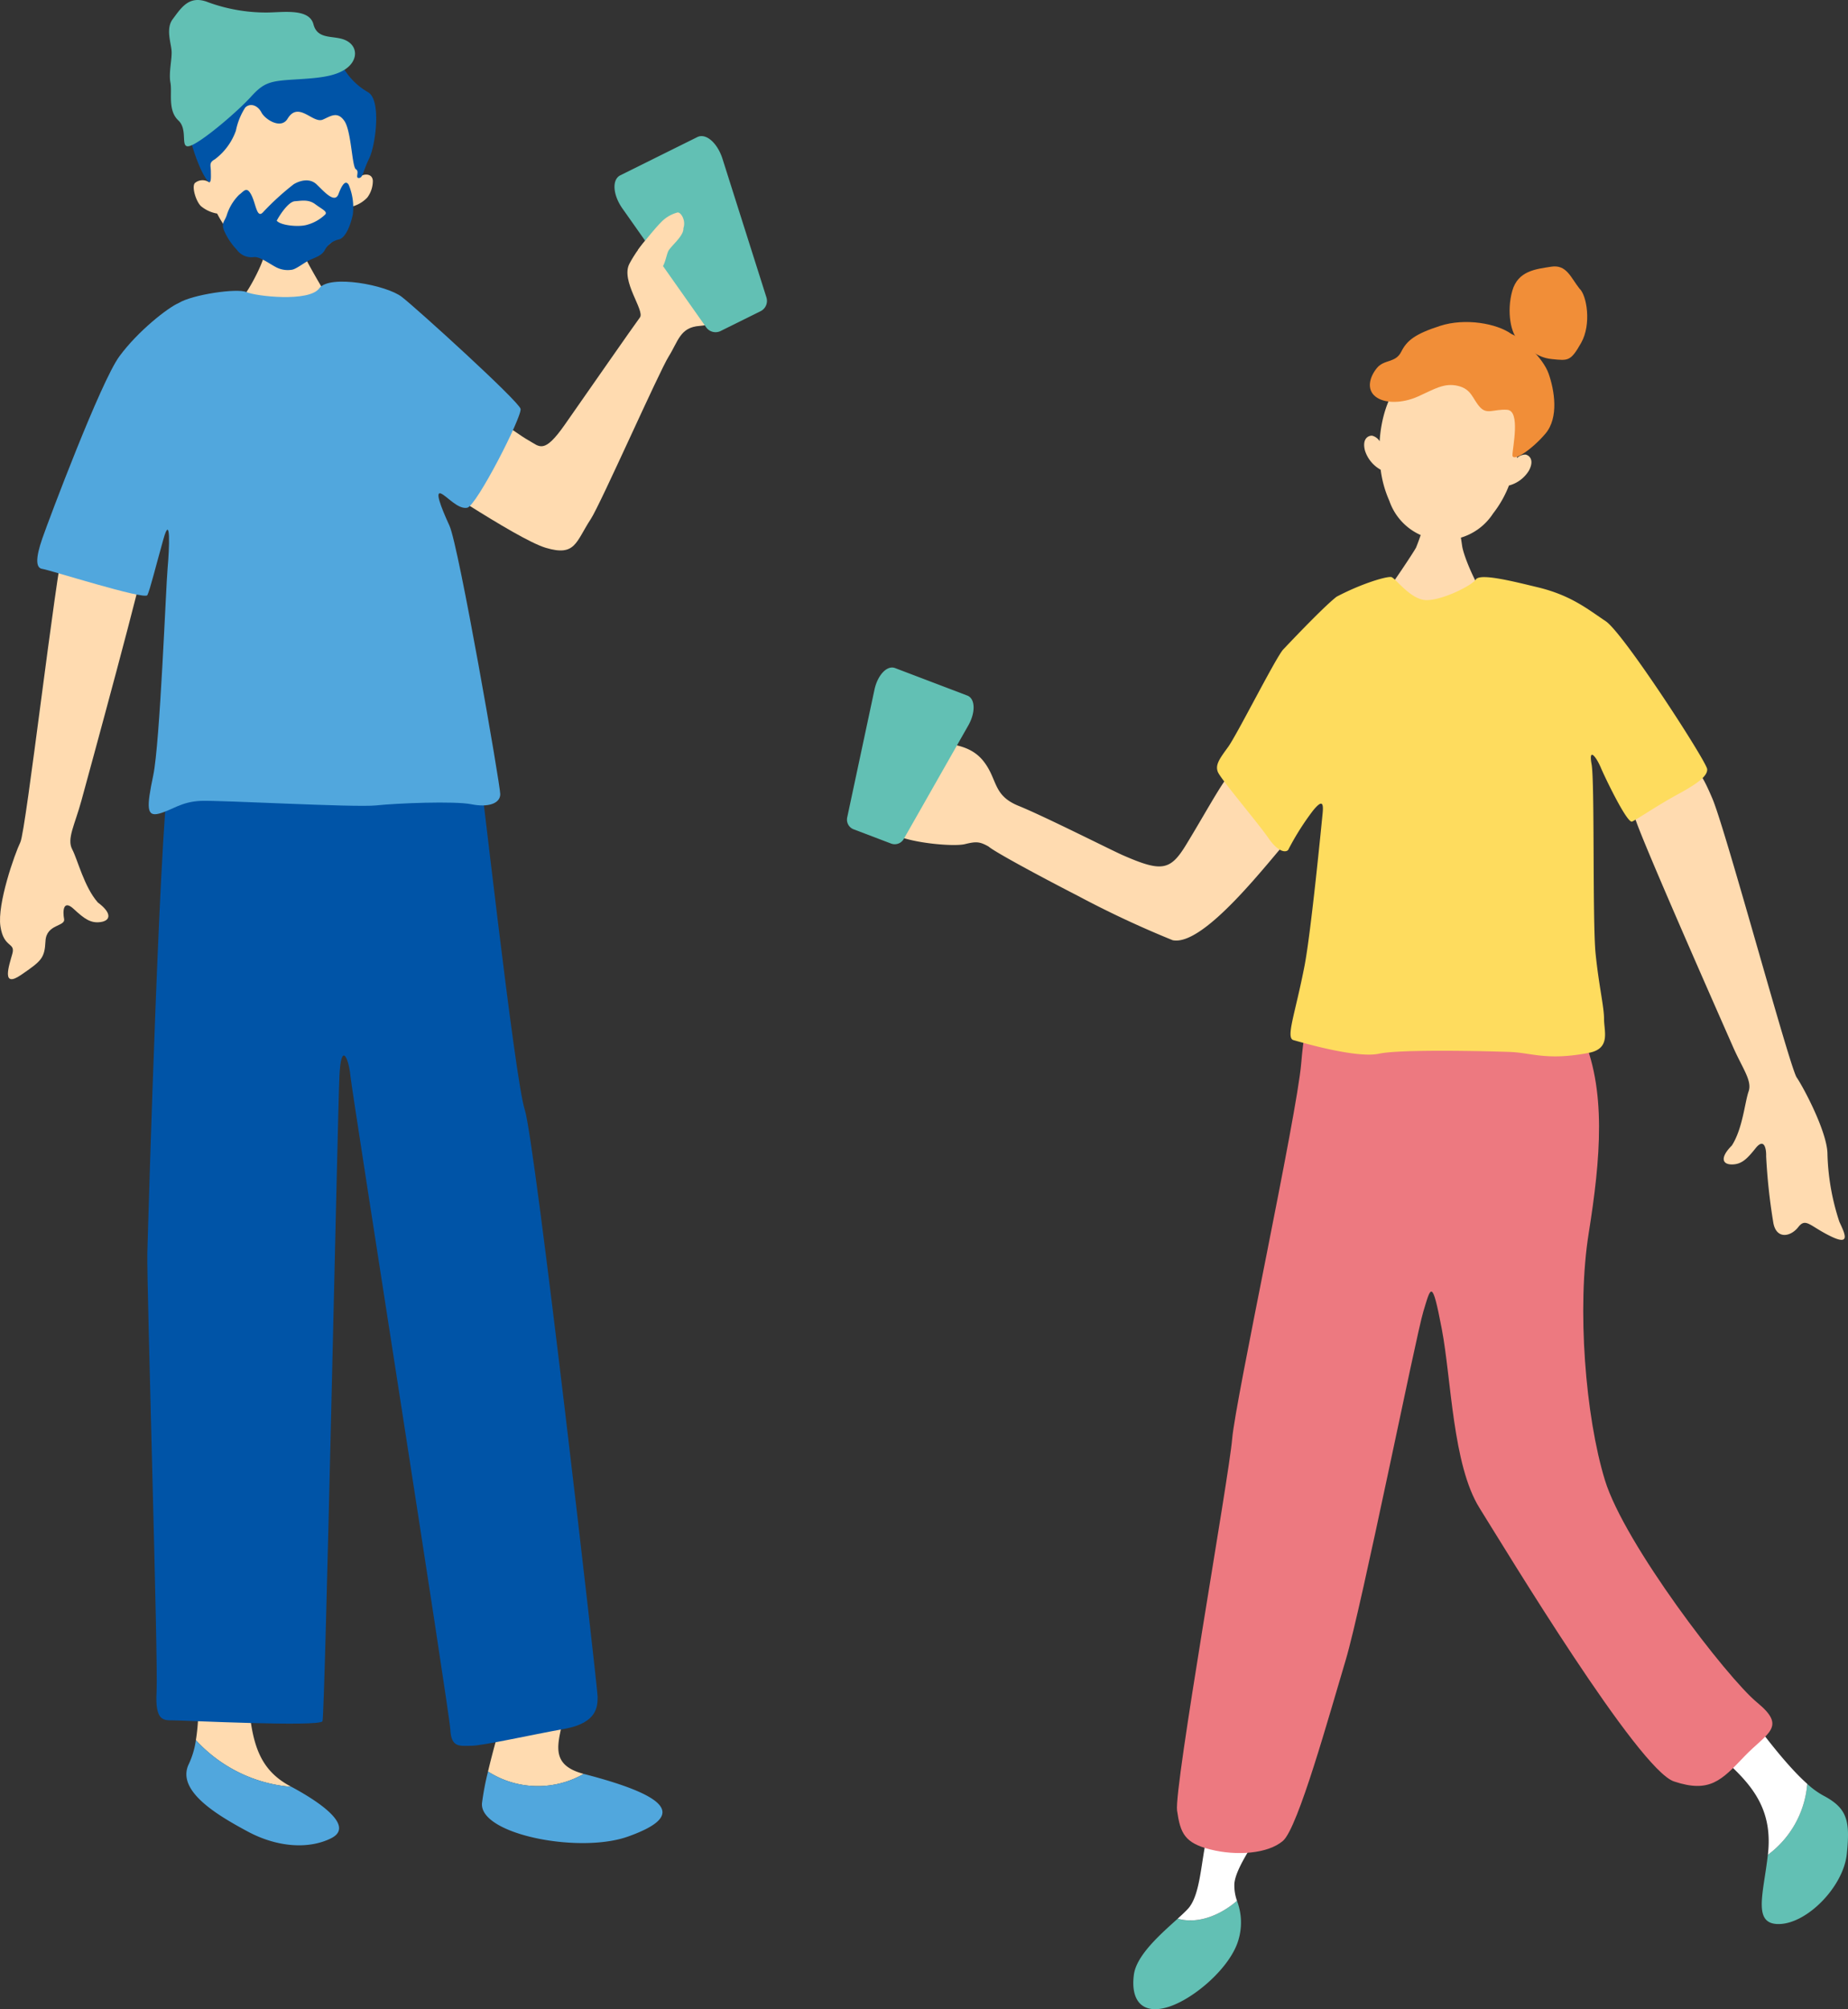
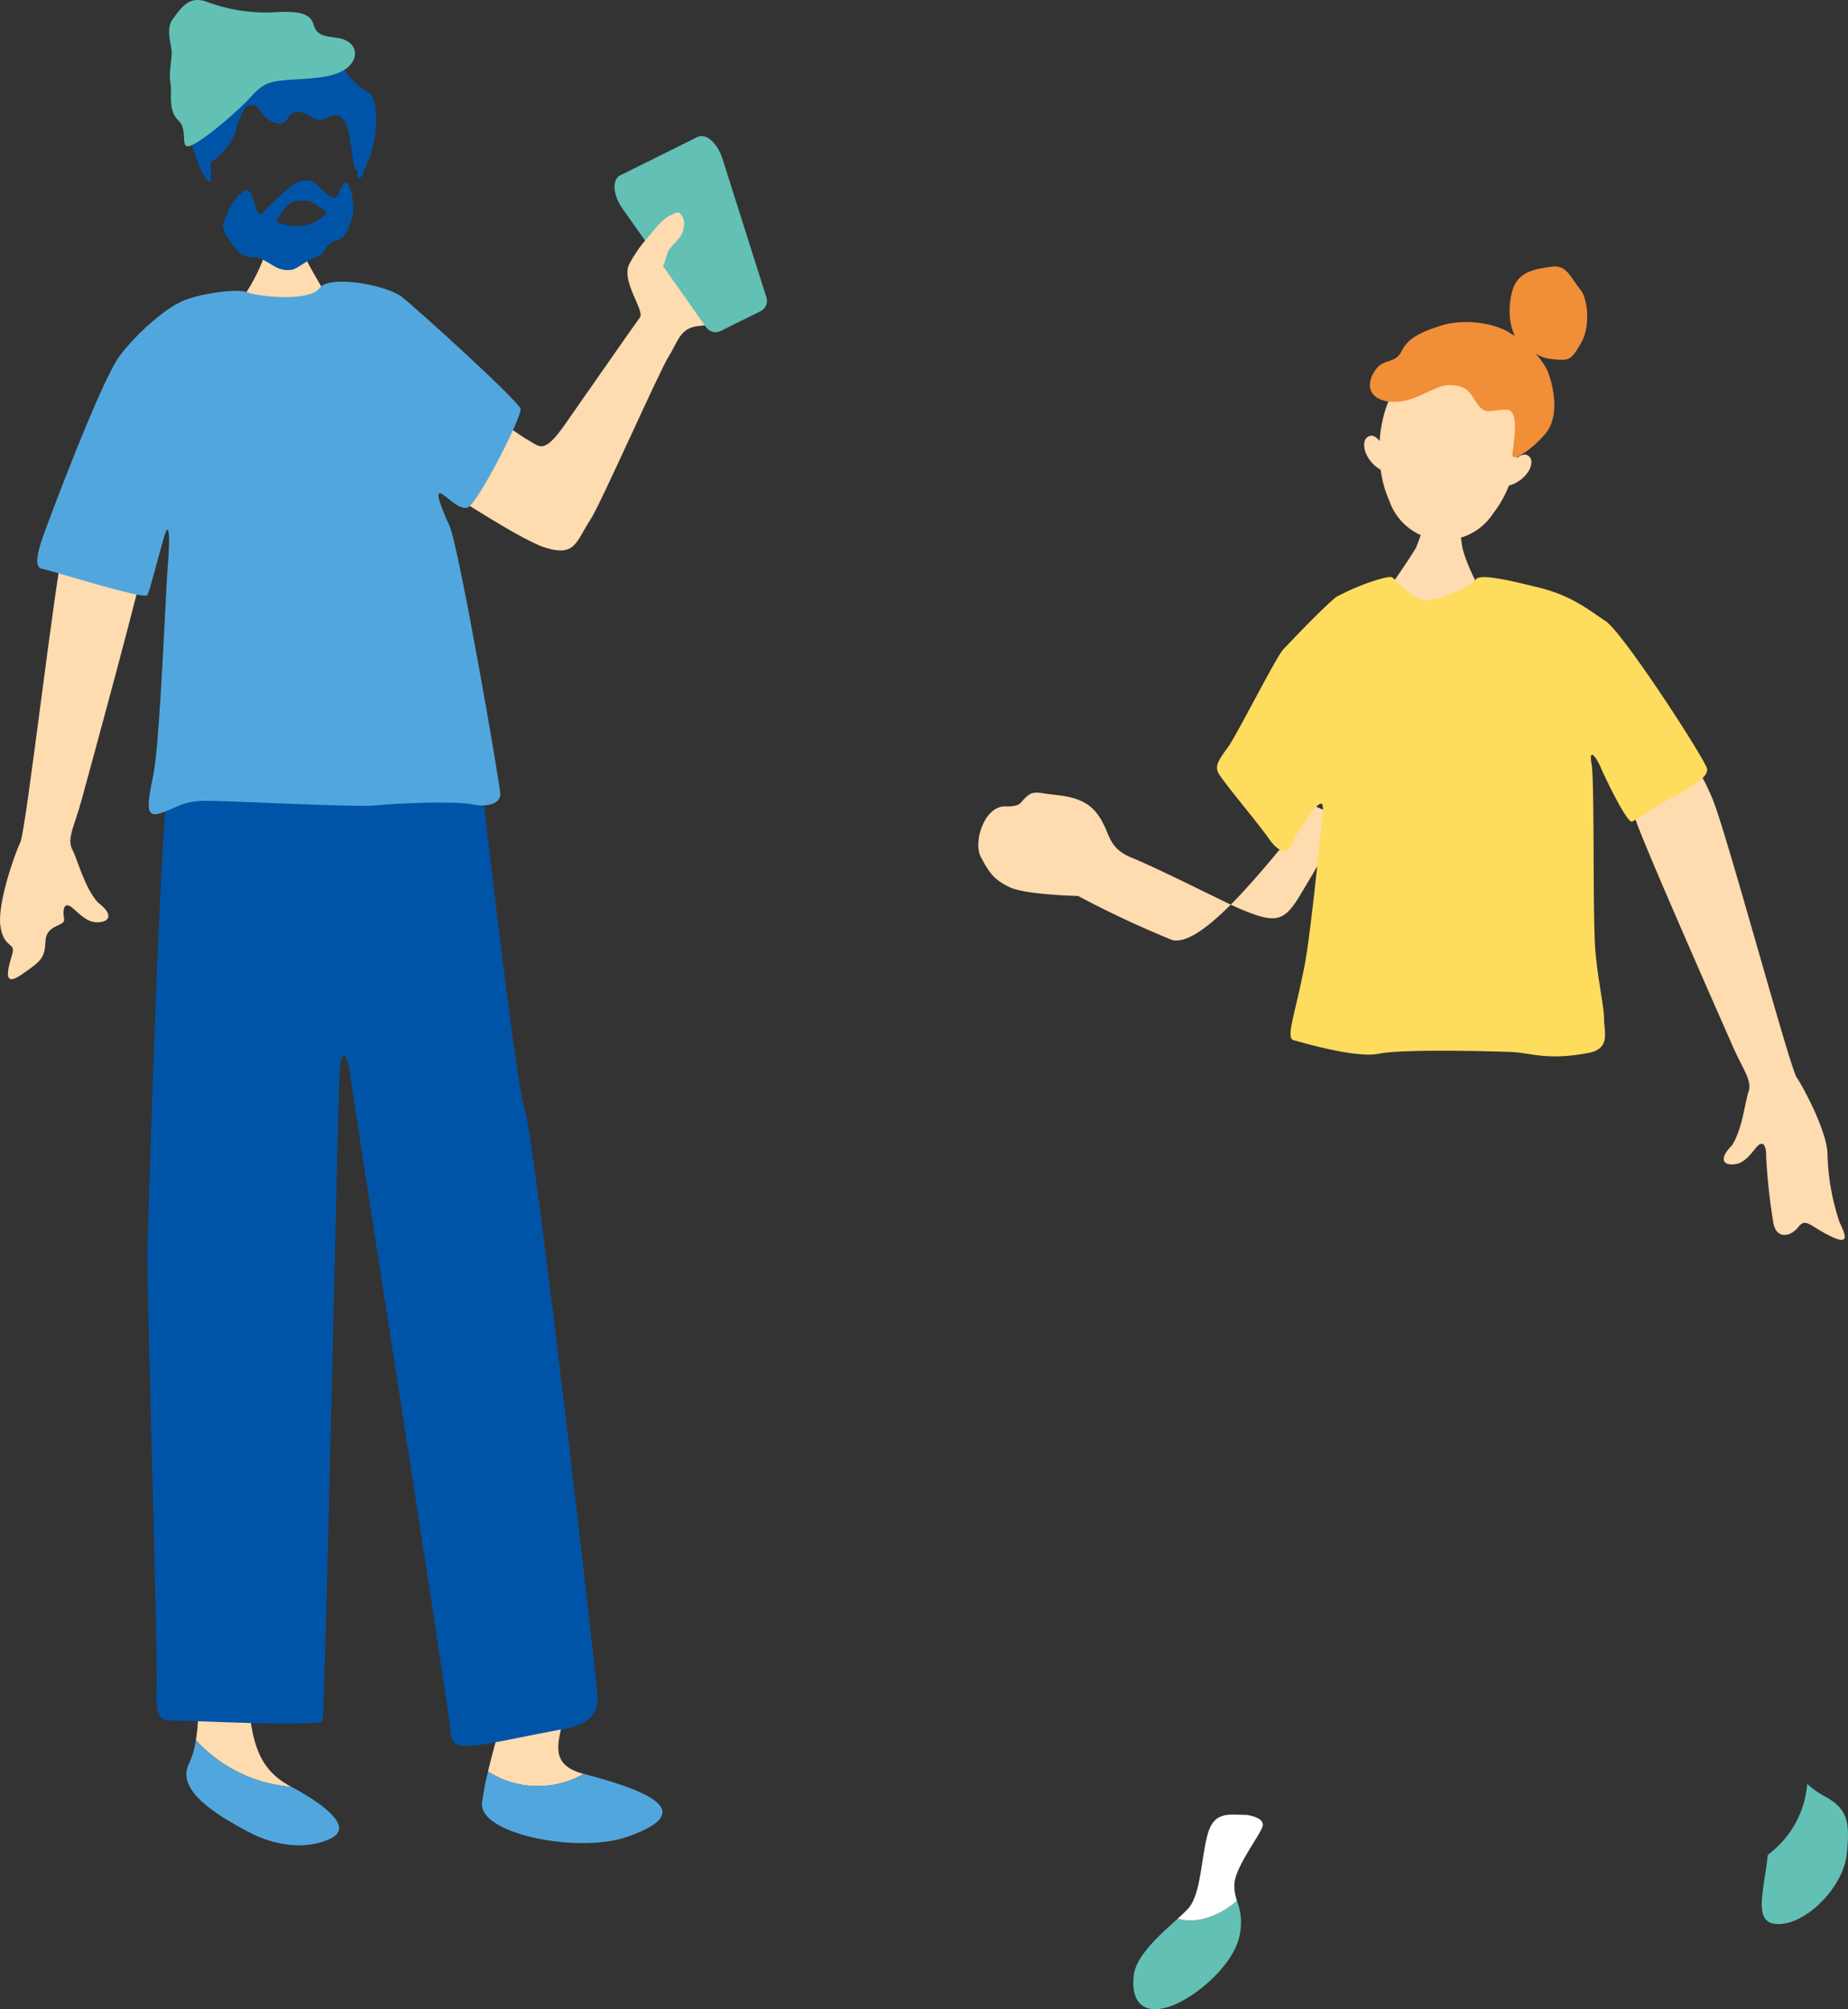
<svg xmlns="http://www.w3.org/2000/svg" width="284.898" height="309.654" viewBox="0 0 284.898 309.654">
  <rect x="0" y="0" width="284.898" height="309.654" fill="#333333" stroke="none" />
  <g id="グループ_150808" data-name="グループ 150808" transform="translate(-187.762 -2758.941)">
    <g id="グループ_150674" data-name="グループ 150674" transform="translate(-19.485 2172.142)">
      <path id="パス_228191" data-name="パス 228191" d="M220.439,662.372c-1.269-.25-1.9-.332-3.287,5.066s-5.893,44.6-6.767,46.4-3.588,9.51-3.073,12.951,2.352,2.413,1.835,4.25-1.747,5.374,1.363,3.236,3.619-2.538,3.749-5.2,3.092-2.212,2.869-3.41-.15-3.057,1.484-1.543,2.624,2.245,4.173,2.013,1.725-1.4-.452-3.01c-2.12-2.409-3.1-6.573-3.956-8.2s.4-3.756,1.424-7.515,10.009-36.51,10.165-39S220.439,662.372,220.439,662.372Z" transform="translate(0 2.768)" fill="#ffdbb0" />
      <path id="パス_228192" data-name="パス 228192" d="M274.134,645.849c3.647,1.25,10.223,6.432,12.44,7.659,1.686.932,2.322,2.189,5.567-2.455s10.778-15.465,11.57-16.51-3-5.634-1.623-8.271,5.144-7.63,8.758-7.3,5.237,4.6,6,5.307,3.111,6.146,2.612,7.642-3.488,3.723-6.528,3.928-3.3,2.347-4.786,4.711-10.5,22.747-12,25.041c-2.336,3.559-2.349,5.828-6.96,4.444-4.549-1.365-20.141-12.022-21.834-12.883S270.691,647.638,274.134,645.849Z" transform="translate(2.191 1.179)" fill="#ffdbb0" />
      <path id="パス_228193" data-name="パス 228193" d="M247.4,621.266c.31,0,4.372.31,4.759.272a31.962,31.962,0,0,0,1.044,4.1c.387.851,3.192,5.727,3.579,6.152-4.488,4.1-10.754,3.559-13.772-.154.812-.426,3.288-5.03,3.637-6.712C246.9,623.689,247.4,621.73,247.4,621.266Z" transform="translate(1.311 1.264)" fill="#ffdbb0" />
      <g id="グループ_150671" data-name="グループ 150671" transform="translate(235.865 591.873)">
-         <path id="パス_228194" data-name="パス 228194" d="M238.508,614.574c-.958-7.6.954-16.907,10.316-17.5s12.85,8.951,12.867,16.613c.411-.461,1.9-.659,1.98.593a4.292,4.292,0,0,1-.85,2.582,5.018,5.018,0,0,1-2.426,1.419,10.952,10.952,0,0,1-2.408,4.795,13.635,13.635,0,0,1-7.689,4.021c-2.435.221-5.606-1.734-7.3-3.326a15.958,15.958,0,0,1-3.328-4.43,5.312,5.312,0,0,1-2.5-1.148c-.8-.778-1.445-3.014-.933-3.558A1.8,1.8,0,0,1,238.508,614.574Z" transform="translate(-234.809 -591.498)" fill="#ffdbb0" />
        <path id="パス_228195" data-name="パス 228195" d="M245.79,593.566a7.736,7.736,0,0,1,7.047-1.61c3.262.914,5.133,2.393,5.785,4.046a10.364,10.364,0,0,0,4.35,4.828c2.088,1.175,1.175,8.177.174,10.221s-.933,2.958-1.576,3,.14-1-.469-1.348-.689-5.882-1.777-7.447-2.153-.7-3.328-.2c-1.534.66-3.736-2.936-5.432-.131-1.013,1.675-3.462.109-4.027-.979s-1.7-1.5-2.485-.766a10.346,10.346,0,0,0-1.451,3.587,9.465,9.465,0,0,1-3.248,4.409c-.957.521-.61.957-.61,1.914s.174,2.783-1.131.435-2.958-7.7-2.74-10.831,3.437-7.22,6-7.525S245.268,594.741,245.79,593.566Z" transform="translate(-234.853 -591.694)" fill="#0054a7" />
        <path id="パス_228196" data-name="パス 228196" d="M259.783,614.283c-.456-.717-.979-.131-1.565,1.436s-2.284-.457-3.393-1.5-2.676-.521-3.524,0a40.61,40.61,0,0,0-4.7,4.288c-.979,1.091-1.109-1.286-1.827-2.656s-1.109-.588-1.893,0a7.632,7.632,0,0,0-1.892,3.132c-.326.979-.853,1.154-.437,2.309a10.141,10.141,0,0,0,2,3.028,2.784,2.784,0,0,0,2.609,1.122c.848-.13,2.306.948,3.328,1.5a3.882,3.882,0,0,0,2.479.457c.718-.065,2.013-1.172,2.937-1.566s1.827-.717,2.218-1.513a3.306,3.306,0,0,1,2.217-1.618c1.1-.335,1.828-2.544,2.088-3.849A9.032,9.032,0,0,0,259.783,614.283Zm-3.589,4.568a6.5,6.5,0,0,1-3.066,1.673c-1.3.284-3.849.023-4.436-.695.521-.979,1.827-2.936,2.805-3s2.088-.327,3.132.456S256.521,618.393,256.195,618.85Z" transform="translate(-234.65 -590.89)" fill="#0054a7" />
      </g>
      <g id="グループ_150672" data-name="グループ 150672" transform="translate(281.547 840.894)">
        <path id="パス_228197" data-name="パス 228197" d="M294.577,851.206c-8.331-2.2-.355-8.906-3.107-16.92,0,0-4.168-4.326-5.935-1.308-1.347,2.3-4.211,11.491-5.714,17.864A14.243,14.243,0,0,0,294.577,851.206Z" transform="translate(-278.886 -831.907)" fill="#ffdbb0" />
        <path id="パス_228198" data-name="パス 228198" d="M294.666,850.552l-.056-.017a14.243,14.243,0,0,1-14.756-.365,42.233,42.233,0,0,0-.924,4.851c-.489,4.809,14.936,7.862,22.485,5.179C310.078,857.123,308.429,854.117,294.666,850.552Z" transform="translate(-278.919 -831.238)" fill="#51a7dd" />
      </g>
      <g id="グループ_150673" data-name="グループ 150673" transform="translate(235.98 838.629)">
        <path id="パス_228199" data-name="パス 228199" d="M236.377,846.082c.723-4.39.323-10.221.323-14.451,4.176-3.132,7.307-3.132,7.656,5.568s1.392,13.223,6.612,16.007c.048.025.094.052.143.078A22.37,22.37,0,0,1,236.377,846.082Z" transform="translate(-234.912 -829.722)" fill="#ffdbb0" />
        <path id="パス_228200" data-name="パス 228200" d="M236.429,845.5a22.37,22.37,0,0,0,14.734,7.2c5.157,2.77,9.567,6.2,6.119,7.925-3.479,1.74-8.35,1.391-12.874-1.044s-11.135-6.263-9.047-10.439A12.978,12.978,0,0,0,236.429,845.5Z" transform="translate(-234.964 -829.143)" fill="#51a7dd" />
      </g>
      <path id="パス_228201" data-name="パス 228201" d="M280.046,698.832c.391,1.827,5.741,50.238,7.307,54.936s11.222,88.993,11.222,90.429,0,4.045-5.089,4.958-12.658,2.609-14.355,2.609-3.132.392-3.261-2.479-15.137-98-15.4-100.738-1.435-5.481-1.7,0-2.218,98.519-2.609,99.433-21.4-.131-22.966-.131-2.871.131-2.61-4.437-1.547-63.026-1.425-67.593,2.079-72.667,3.644-75.611S280.046,698.832,280.046,698.832Z" transform="translate(0.803 4.092)" fill="#0054a7" />
      <path id="パス_228202" data-name="パス 228202" d="M234.583,631.969c2.088-1.305,9.042-2.326,10.458-1.686s9.657,1.582,11.222-.582,10.352-.528,12.735,1.326,18.041,16.078,18.3,17.252-6.785,14.946-8.221,15.237-3.132-1.8-4.045-2.187-.131,1.827,1.305,4.958,7.829,39.929,7.829,41.365-1.827,2.088-4.437,1.565-11.483-.165-14.745.179-24.01-.831-27.011-.7-4.437,1.436-6.394,1.957-1.957-.913-.913-5.872,1.957-29.1,2.218-31.97.521-8.613-.653-4.437-2.069,7.829-2.469,8.613-15.147-3.915-16.191-4.046-1.044-1.7,0-4.7,9-24.141,11.875-28.055S232.941,632.67,234.583,631.969Z" transform="translate(0.203 1.535)" fill="#51a7dd" />
      <path id="パス_228203" data-name="パス 228203" d="M232.963,589.74c1.337-1.8,2.555-3.754,5.461-2.589a26.05,26.05,0,0,0,8.9,1.577c2.425.016,6.652-.747,7.323,1.813s3.291,1.576,5.1,2.532,1.733,3.089-.162,4.377-4.823,1.41-8.277,1.629-4.39.531-6.316,2.654-6.973,6.477-9.087,7.439-.408-2.247-2.083-3.811-.93-4.306-1.22-5.818.247-3.571.178-4.843S231.84,591.2,232.963,589.74Z" transform="translate(0.922)" fill="#62c0b4" />
      <path id="パス_228204" data-name="パス 228204" d="M315.283,610.541c-.769-2.429-2.54-4.023-3.887-3.355l-11.859,5.884c-1.348.669-1.149,3.043.319,5.125l12.9,18.3a1.777,1.777,0,0,0,2.175.608l6.29-3.12a1.779,1.779,0,0,0,.83-2.1Z" transform="translate(3.35 0.742)" fill="#62c0b4" />
      <path id="パス_228205" data-name="パス 228205" d="M309.122,620.819c.087,1.218-2,2.784-2.349,3.567s-.609,2.87-1.565,2.87-3.516-2.524-3-3.219,2.544-3.219,3.422-4.089a5.425,5.425,0,0,1,2.619-1.565C308.774,618.384,309.54,619.639,309.122,620.819Z" transform="translate(3.479 1.158)" fill="#ffdbb0" />
    </g>
    <g id="グループ_150676" data-name="グループ 150676" transform="translate(-118.161 2188.2)">
      <g id="グループ_150675" data-name="グループ 150675">
        <path id="パス_228206" data-name="パス 228206" d="M480.726,875.1c.4-3.071,4.226-6.355,6.757-8.653,3.067.871,6.5-.475,9.138-2.748a9.305,9.305,0,0,1,.259,5.906c-1.165,4.33-6.994,9.326-10.991,10.491S480.226,878.929,480.726,875.1Z" fill="#62c0b4" />
        <path id="パス_228207" data-name="パス 228207" d="M530.782,650.857c-.332-.022-4.716.015-5.129-.055a34.352,34.352,0,0,1-1.42,4.327c-.477.885-3.843,5.915-4.29,6.344,4.52,4.73,11.289,4.6,14.8.836-.841-.516-3.164-5.639-3.416-7.471C531.142,653.495,530.749,651.356,530.782,650.857Z" fill="#ffdbb0" />
        <path id="パス_228208" data-name="パス 228208" d="M517.457,637.89a1.913,1.913,0,0,1,1.16.858c.424-6.862,4.044-13.666,12.293-12.651s10.112,8.493,8.86,15.253a1.915,1.915,0,0,1,1.333-.551c.52.094,1.44.767.521,2.482a5.157,5.157,0,0,1-3.073,2.289,16.965,16.965,0,0,1-2.451,4.316,8.955,8.955,0,0,1-15.992-1.968,16.976,16.976,0,0,1-1.332-4.781,5.152,5.152,0,0,1-2.426-2.965C515.874,638.285,516.93,637.855,517.457,637.89Z" fill="#ffdbb0" />
        <path id="パス_228209" data-name="パス 228209" d="M538.931,622.213c-2.249-1.624-7.12-2.5-10.992-1.249s-5.121,2.248-6,4-2.623,1.124-3.747,2.5-1.624,3.247-.25,4.371,4.122,1.124,6.62,0,4-2.123,6.12-1.624,2.248,2,3.373,3.248,2.081.312,4.205.437.832,5.87.832,6.994,2.956-.811,5.08-3.309,1.374-6.745.5-9.243S540.43,622.837,538.931,622.213Z" fill="#f18e38" />
        <path id="パス_228210" data-name="パス 228210" d="M549.422,615.218c-1.374-1.748-2-3.747-4.371-3.372s-5.121.624-5.995,3.747-.25,6.745,1.124,7.744,2.5,2.5,5,2.748,2.872.374,4.5-2.5S550.547,616.217,549.422,615.218Z" fill="#f18e38" />
        <path id="パス_228211" data-name="パス 228211" d="M487.483,866.445c.625-.567,1.174-1.076,1.57-1.505,2-2.165,2-7.494,3-11.325s3.33-3.164,5.995-3.164c0,0,3,.333,2.5,1.832s-4.163,6.162-4.33,8.826a7.136,7.136,0,0,0,.407,2.588C493.984,865.97,490.55,867.316,487.483,866.445Z" fill="#fff" />
        <path id="パス_228212" data-name="パス 228212" d="M584.533,845.67a12.768,12.768,0,0,0,2.443,1.783c3.831,2,4.164,4,3.664,8.993s-5.995,10.659-10.325,10.825c-4.292.165-2.531-4.582-1.851-10.667A15.073,15.073,0,0,0,584.533,845.67Z" fill="#62c0b4" />
-         <path id="パス_228213" data-name="パス 228213" d="M570.822,836.628c2.165-2.831,4.164-2.164,5.5-.5,1.067,1.333,4.8,6.5,8.215,9.541a15.073,15.073,0,0,1-6.069,10.934c.006-.053.014-.1.019-.158.666-6.161-1.832-9.825-5.5-13.323S568.824,839.293,570.822,836.628Z" fill="#fff" />
-         <path id="パス_228214" data-name="パス 228214" d="M510.436,725.569c-2.165,0-3.247,1.083-3.913,9.076S496.381,786.5,495.881,792.5s-8.993,53.792-8.493,57.289,1.165,5,5.162,6,8.827.666,11.158-1.332,7.161-19.485,9.659-27.812,10.825-49.961,11.991-53.791,1.332-5.163,2.831,2.665,1.665,20.983,5.829,27.645,24.481,40.3,29.976,42.133,7.328-.166,10.825-3.83,6.662-4.5,2-8.327-20.484-24.481-23.482-34.306-4.33-26.48-2.5-37.971,2.831-22.316-1.166-30.976C548.007,726.381,512.6,725.735,510.436,725.569Z" fill="#ed7980" />
        <path id="パス_228215" data-name="パス 228215" d="M566.089,689.5c1.166-.417,1.748-.583,3.83,4.33s11.907,41.384,12.99,42.966,4.746,8.493,4.746,11.824a36.061,36.061,0,0,0,1.832,10.409c.75,1.665,1.915,3.83-1.332,2.248s-3.831-2.914-5-1.416-3.331,1.916-3.831-.582a90.5,90.5,0,0,1-1.123-10.326c.041-1.166-.292-2.914-1.624-1.249s-2.165,2.5-3.664,2.5-1.832-1.082,0-2.914c1.665-2.581,2-6.662,2.581-8.327s-.916-3.5-2.415-6.911-14.655-33.141-15.155-35.472S566.089,689.5,566.089,689.5Z" fill="#ffdbb0" />
-         <path id="パス_228216" data-name="パス 228216" d="M504.854,697.572a1.626,1.626,0,0,1,0,2.183c-3.389,3.783-13.3,16.883-18.143,15.891a154.364,154.364,0,0,1-14.583-6.82c-6.535-3.362-12.958-6.86-13.8-7.617-1.364-.767-1.9-.8-3.64-.372s-8.092-.165-10.578-1.359-3.186-2.349-4.413-4.645.534-7.887,3.786-7.8c2.332.061,2.293-.58,2.936-1.191.748-.71,1.1-1.147,3.042-.807,2.323.407,5.875.21,8.089,3.03s1.387,5.248,5.412,6.879,14.353,6.857,16.068,7.606c5.978,2.613,7.306,2.4,9.764-1.636,3.729-6.118,6.446-11.406,7.6-11.512C497.288,689.319,502.563,695.037,504.854,697.572Z" fill="#ffdbb0" />
+         <path id="パス_228216" data-name="パス 228216" d="M504.854,697.572a1.626,1.626,0,0,1,0,2.183c-3.389,3.783-13.3,16.883-18.143,15.891a154.364,154.364,0,0,1-14.583-6.82s-8.092-.165-10.578-1.359-3.186-2.349-4.413-4.645.534-7.887,3.786-7.8c2.332.061,2.293-.58,2.936-1.191.748-.71,1.1-1.147,3.042-.807,2.323.407,5.875.21,8.089,3.03s1.387,5.248,5.412,6.879,14.353,6.857,16.068,7.606c5.978,2.613,7.306,2.4,9.764-1.636,3.729-6.118,6.446-11.406,7.6-11.512C497.288,689.319,502.563,695.037,504.854,697.572Z" fill="#ffdbb0" />
        <path id="パス_228217" data-name="パス 228217" d="M511.992,662.7c3.968-2.087,7.827-3.188,8.445-3.015s2.88,3.37,5.211,3.537,7.136-2.17,7.8-3.174,5.78.3,9.586,1.217c5.108,1.236,7.687,3.385,10.435,5.217s15.559,21.637,15.642,22.8-1.832,2.415-4.746,4-6.078,3.747-6.828,4.08-4.163-6.745-4.829-8.327-1.916-3.247-1.416-.5.122,24.3.621,29.211,1.3,8.138,1.3,10.053,1.056,4.551-2.348,5.208c-6.378,1.231-8.858,0-12-.13-2.627-.11-16.851-.489-20.349.261s-11.925-1.746-13.174-2.088.261-4.043,1.7-11.478c.994-5.152,2.616-21.794,2.782-23.459s-.083-2.165-1.5-.417a40.874,40.874,0,0,0-3.746,5.913c-.167.5-1.416.749-3.081-1.666s-7.411-9.159-7.828-10.242.25-2,1.583-3.83,7.1-13.288,8.427-14.954C503.683,670.912,509.887,664.3,511.992,662.7Z" fill="#fedc5e" />
      </g>
-       <path id="パス_228218" data-name="パス 228218" d="M455.2,682.549c1.132-1.991,1.1-4.131-.161-4.612l-11.121-4.231c-1.263-.481-2.707,1.1-3.185,3.339l-4.2,19.678a1.6,1.6,0,0,0,.926,1.807l5.9,2.244a1.6,1.6,0,0,0,1.893-.734Z" fill="#62c0b4" />
    </g>
  </g>
</svg>